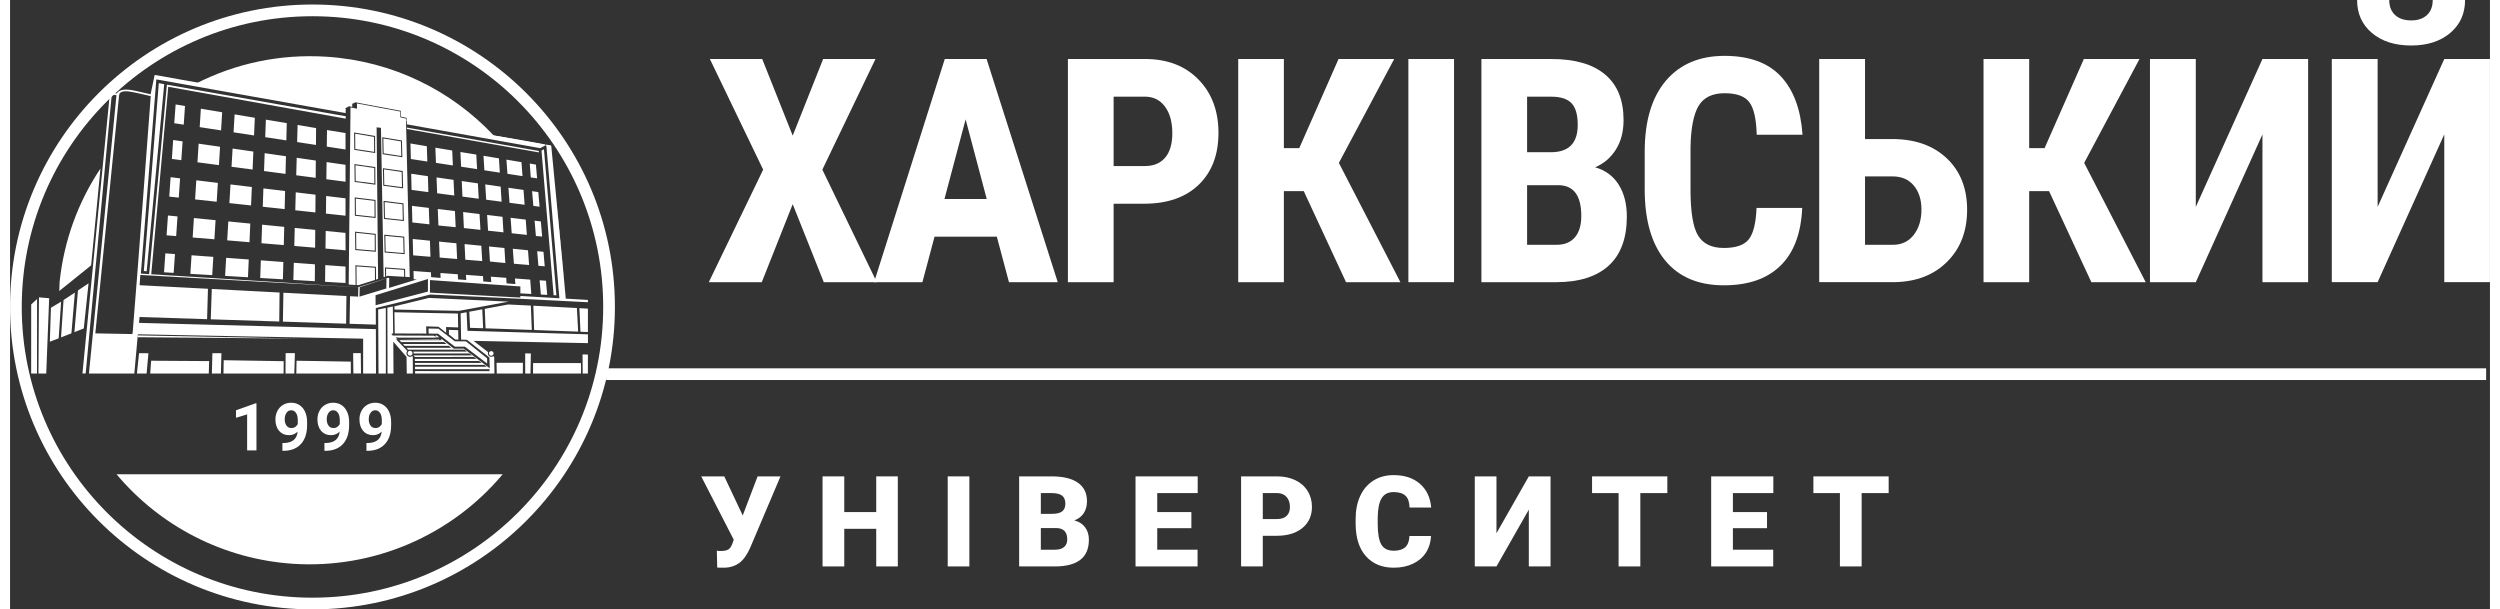
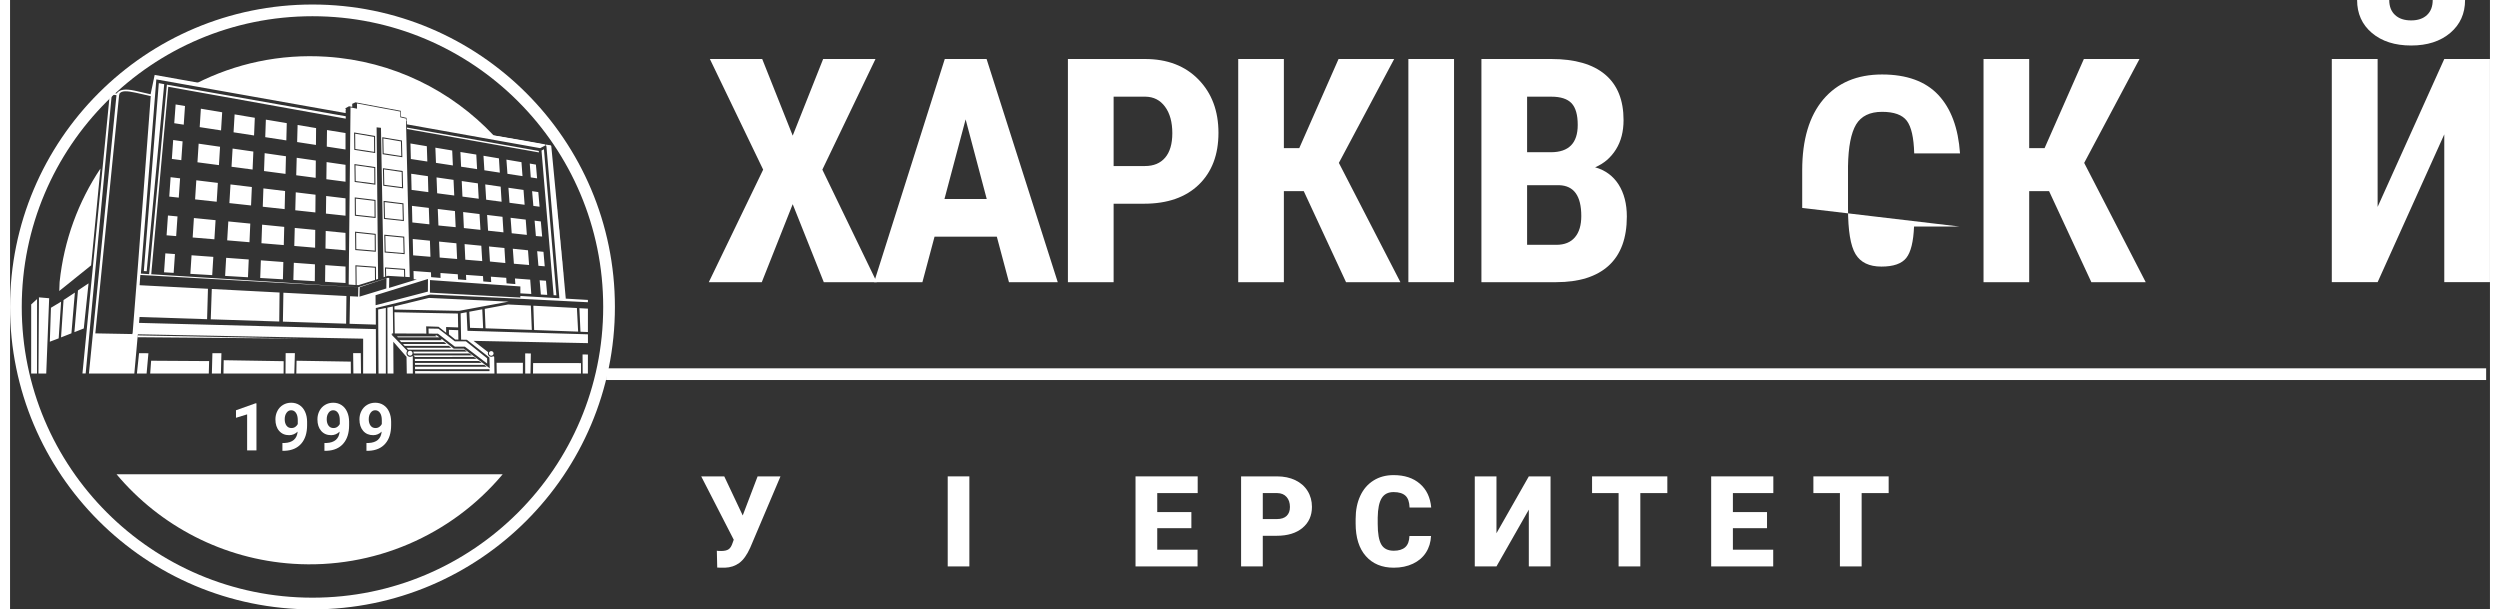
<svg xmlns="http://www.w3.org/2000/svg" xml:space="preserve" width="320px" height="78px" version="1.1" style="shape-rendering:geometricPrecision; text-rendering:geometricPrecision; image-rendering:optimizeQuality; fill-rule:evenodd; clip-rule:evenodd" viewBox="0 0 1484950 364890">
  <rect x="0" y="0" width="1484950" height="364890" fill="#333333" stroke="none" />
  <defs>
    <style type="text/css">
   
    .str1 {stroke:#FFFFFF;stroke-width:7010;stroke-miterlimit:22.926}
    .str0 {stroke:#FFFFFF;stroke-width:7010;stroke-miterlimit:22.926}
    .fil1 {fill:none}
    .fil2 {fill:#FFFFFF}
    .fil3 {fill:#FFFFFF;fill-rule:nonzero}
    .fil0 {fill:#FFFFFF;fill-rule:nonzero}
   
  </style>
  </defs>
  <g id="Слой_x0020_1">
    <polygon class="fil0" points="468650,81220 486880,35330 518220,35330 486400,101580 518990,168960 487260,168960 468650,122260 450140,168960 418410,168960 450960,101580 419050,35330 450390,35330 " />
    <path id="1" class="fil0" d="M590870 141710l-37290 0 -7270 27250 -28930 0 42330 -133630 25030 0 42610 133630 -29210 0 -7270 -27250zm-31350 -22550l25310 0 -12640 -47680 -12670 47680z" />
    <path id="2" class="fil0" d="M660810 121980l0 46980 -27370 0 0 -133630 46140 0c13400,0 24100,4110 32070,12310 7970,8180 11940,18830 11940,31920 0,13100 -3940,23430 -11810,31050 -7880,7580 -18800,11370 -32740,11370l-18230 0zm0 -22560l18770 0c5240,0 9240,-1690 12100,-5040 2850,-3350 4280,-8240 4280,-14630 0,-6640 -1460,-11930 -4380,-15880 -2890,-3920 -6800,-5920 -11720,-5980l-19050 0 0 41530z" />
    <polygon id="3" class="fil0" points="774670,114460 762760,114460 762760,168960 735420,168960 735420,35330 762760,35330 762760,88710 771970,88710 795500,35330 828810,35330 795690,97540 832530,168960 799980,168960 " />
    <polygon id="4" class="fil0" points="864650,168960 837310,168960 837310,35330 864650,35330 " />
    <path id="5" class="fil0" d="M881050 168960l0 -133630 41860 0c14130,0 24900,3110 32230,9310 7370,6200 11020,15310 11020,27280 0,6800 -1490,12660 -4540,17540 -3050,4890 -7210,8460 -12480,10720 6100,1720 10760,5160 14070,10330 3270,5170 4920,11560 4920,19140 0,13000 -3620,22770 -10830,29380 -7240,6610 -17720,9930 -31410,9930l-44840 0zm27350 -58070l0 35710 17490 0c4900,0 8610,-1510 11150,-4510 2540,-2980 3810,-7240 3810,-12750 0,-12000 -4380,-18140 -13180,-18450l-19270 0zm0 -19740l14220 0c10740,0 16100,-5450 16100,-16350 0,-6040 -1230,-10370 -3710,-13000 -2480,-2600 -6510,-3910 -12100,-3910l-14510 0 0 33260z" />
-     <path id="6" class="fil0" d="M1073130 124510c-670,15260 -5020,26790 -13020,34590 -8000,7830 -19270,11740 -33850,11740 -15340,0 -27060,-4980 -35220,-14910 -8160,-9960 -12220,-24150 -12220,-42570l0 -22520c0,-18360 4220,-32510 12640,-42470 8440,-9930 20160,-14920 35180,-14920 14740,0 25980,4080 33630,12190 7650,8140 12000,19830 13050,35050l-27430 0c-260,-9430 -1720,-15910 -4420,-19510 -2700,-3570 -7650,-5360 -14830,-5360 -7330,0 -12510,2540 -15560,7580 -3020,5080 -4640,13380 -4830,24970l0 25270c0,13290 1500,22430 4510,27380 3020,4980 8160,7460 15500,7460 7180,0 12160,-1730 14890,-5200 2740,-3450 4260,-9710 4640,-18770l27340 0z" />
-     <path id="7" class="fil0" d="M1110750 83260l16190 0c13720,0 24610,3850 32740,11530 8130,7670 12200,17950 12200,30820 0,12780 -3970,23150 -11910,31070 -7940,7960 -18450,12030 -31540,12280l-45120 0 0 -133630 27440 0 0 47930zm0 22370l0 40970 16570 0c5340,0 9530,-1980 12610,-5950 3050,-3950 4610,-9030 4610,-15230 0,-5820 -1530,-10590 -4510,-14220 -3020,-3660 -7210,-5510 -12520,-5570l-16760 0z" />
+     <path id="6" class="fil0" d="M1073130 124510l0 -22520c0,-18360 4220,-32510 12640,-42470 8440,-9930 20160,-14920 35180,-14920 14740,0 25980,4080 33630,12190 7650,8140 12000,19830 13050,35050l-27430 0c-260,-9430 -1720,-15910 -4420,-19510 -2700,-3570 -7650,-5360 -14830,-5360 -7330,0 -12510,2540 -15560,7580 -3020,5080 -4640,13380 -4830,24970l0 25270c0,13290 1500,22430 4510,27380 3020,4980 8160,7460 15500,7460 7180,0 12160,-1730 14890,-5200 2740,-3450 4260,-9710 4640,-18770l27340 0z" />
    <polygon id="8" class="fil0" points="1220960,114460 1209050,114460 1209050,168960 1181710,168960 1181710,35330 1209050,35330 1209050,88710 1218260,88710 1241790,35330 1275100,35330 1241980,97540 1278820,168960 1246270,168960 " />
-     <polygon id="9" class="fil0" points="1348730,35330 1376070,35330 1376070,168960 1348730,168960 1348730,80470 1308810,168960 1281370,168960 1281370,35330 1308810,35330 1308810,123890 " />
    <path id="10" class="fil0" d="M1457600 35330l27350 0 0 133630 -27350 0 0 -88490 -39910 88490 -27440 0 0 -133630 27440 0 0 88560 39910 -88560zm12450 -35330c0,8140 -2980,14720 -8890,19730 -5940,5020 -13720,7520 -23400,7520 -9720,0 -17560,-2500 -23500,-7520 -5910,-5010 -8860,-11590 -8860,-19730l19240 0c0,3850 1180,6860 3500,8990 2310,2160 5520,3230 9620,3230 4030,0 7200,-1070 9490,-3230 2290,-2130 3430,-5140 3430,-8990l19370 0z" />
    <path class="fil0" d="M438710 308650l0 30 8920 -23430 13700 0 -18150 42760c-1940,4320 -4140,7360 -6570,9120 -2430,1760 -5270,2700 -8530,2800l-2630 0 -2000 -80 -230 -10080c290,100 1170,150 2600,150 1970,0 3460,-340 4460,-1030 1000,-670 1800,-1980 2420,-3930l640 -1780 -19480 -37930 13800 0 11050 23400z" />
-     <polygon id="1" class="fil0" points="531590,339170 518660,339170 518660,316650 499520,316650 499520,339170 486520,339170 486520,285250 499520,285250 499520,306630 518660,306630 518660,285250 531590,285250 " />
-     <path id="2" class="fil0" d="M604240 339170l0 -53920 19360 0c6940,0 12220,1260 15840,3800 3610,2540 5420,6240 5420,11060 0,2780 -640,5170 -1920,7140 -1290,1980 -3170,3430 -5660,4360 2800,740 4970,2130 6470,4150 1500,2040 2260,4500 2260,7420 0,5300 -1670,9270 -5020,11930 -3350,2660 -8300,4010 -14860,4060l-21890 0zm12990 -22980l0 12970 8520 0c2350,0 4150,-540 5410,-1620 1260,-1070 1880,-2590 1880,-4550 0,-4510 -2220,-6770 -6700,-6800l-9110 0zm0 -8490l6790 0c2830,-30 4850,-550 6070,-1560 1210,-1010 1820,-2500 1820,-4470 0,-2280 -660,-3910 -1980,-4910 -1300,-1000 -3410,-1500 -6330,-1500l-6370 0 0 12440z" />
    <polygon id="3" class="fil0" points="707370,316270 686930,316270 686930,329160 711070,329160 711070,339170 673930,339170 673930,285250 711150,285250 711150,295260 686930,295260 686930,306630 707370,306630 " />
    <path id="4" class="fil0" d="M750130 320820l0 18350 -12990 0 0 -53920 21510 0c4120,0 7780,760 10950,2270 3170,1520 5620,3670 7370,6480 1730,2790 2600,5960 2600,9510 0,5250 -1880,9440 -5650,12590 -3760,3150 -8920,4720 -15490,4720l-8300 0zm0 -10010l8520 0c2520,0 4440,-640 5750,-1890 1330,-1260 1990,-3030 1990,-5330 0,-2520 -680,-4530 -2040,-6030 -1350,-1520 -3210,-2270 -5540,-2300l-8680 0 0 15550z" />
    <path id="5" class="fil0" d="M850880 320930c-180,3750 -1190,7070 -3050,9950 -1840,2870 -4450,5090 -7780,6670 -3350,1580 -7170,2380 -11470,2380 -7090,0 -12660,-2320 -16730,-6930 -4090,-4610 -6120,-11130 -6120,-19550l0 -2670c0,-5280 920,-9910 2770,-13860 1830,-3970 4480,-7030 7930,-9190 3450,-2170 7460,-3240 12000,-3240 6550,0 11800,1720 15770,5170 3980,3440 6240,8190 6780,14230l-12960 0c-100,-3280 -920,-5650 -2470,-7090 -1560,-1430 -3940,-2150 -7120,-2150 -3240,0 -5600,1220 -7100,3630 -1510,2430 -2300,6290 -2380,11620l0 3810c0,5750 720,9870 2170,12350 1440,2470 3930,3710 7460,3710 2980,0 5270,-710 6850,-2120 1580,-1410 2420,-3650 2520,-6720l12930 0z" />
    <polygon id="6" class="fil0" points="909430,285250 922440,285250 922440,339170 909430,339170 909430,305170 890060,339170 877070,339170 877070,285250 890060,285250 890060,319290 " />
    <polygon id="7" class="fil0" points="992370,295260 976200,295260 976200,339170 963190,339170 963190,295260 947300,295260 947300,285250 992370,285250 " />
    <polygon id="8" class="fil0" points="1052060,316270 1031630,316270 1031630,329160 1055770,329160 1055770,339170 1018620,339170 1018620,285250 1055840,285250 1055840,295260 1031630,295260 1031630,306630 1052060,306630 " />
    <polygon id="9" class="fil0" points="1124900,295260 1108720,295260 1108720,339170 1095710,339170 1095710,295260 1079830,295260 1079830,285250 1124900,285250 " />
    <polygon id="10" class="fil0" points="574430,339170 561470,339170 561470,285250 574430,285250 " />
    <line class="fil1 str0" x1="356920" y1="224050" x2="1482670" y2="224050" />
    <g id="_1221135952">
      <g>
        <path class="fil2" d="M111410 50000c23380,-11910 50170,-17870 78250,-16020 39630,2610 74670,20300 99900,47090 7970,1310 21110,3620 30990,5430l-1220 640c-12320,-2210 -44870,-8020 -81880,-14630l-40 -1670 0 -240 -3390 -800 -40 -3440c-9050,-1680 -18110,-3370 -27150,-5080l-1940 900 10 1830 -1920 -380 -2150 1180 10 1160 -89430 -15970zm209610 36580l2770 510 80 870 -2780 -500 -70 -880z" />
        <path class="fil2" d="M294980 284000c-30900,36840 -77520,56760 -125520,53590 -41450,-2730 -79490,-22370 -105680,-53590l231200 0z" />
      </g>
      <path class="fil2" d="M174210 202730c-36130,-320 -71270,-600 -97950,-800l100 -1100c2050,50 46580,890 97850,1900z" />
-       <path class="fil2" d="M257200 203540c-8640,-100 -17610,-190 -26780,-290l-2280 -2340 25630 90 1400 1080 -24300 0 1060 1150 24810 -20 460 330z" />
      <path class="fil2" d="M325900 108970c1790,17630 4190,40720 6060,63320 -1410,-15510 -4080,-42830 -6060,-63320z" />
      <polygon class="fil2" points="73110,200470 73090,200700 73090,200700 " />
      <path class="fil2" d="M29470 174240c80,-2870 160,-4910 210,-5380 2600,-25090 11280,-48190 24450,-67940l-5580 57970 -19080 15350z" />
      <path class="fil2" d="M205440 211460l4570 0 140 12180 -4560 0 -150 -12180zm3940 -39460l16030 -5330 -100 6070 -16070 4890 140 -5630zm40820 2600l50 -7560 -31400 9740 40 5980 31310 -8160zm-19850 25070l18930 70 -120 -4330 7400 250 4590 3600 -50 -3440 7220 240 -160 -8320c-12670,-240 -25340,-500 -38010,-760l200 12690zm109810 -1100l-740 -14130c-9050,-490 -16970,-920 -26070,-1390l470 14550 26340 970zm-27740 -1020l-570 -14570c-4190,-210 -8650,-430 -13590,-660l-14010 2610 480 11660 27690 960zm-29140 -1010l-520 -11330 -7760 1440 440 9660 7840 230zm15270 -15930l-47720 -2220 -20680 5040 20 1910 38720 780 6040 -1120 23620 -4390zm-31950 22690l1860 40 -110 -5640 -5570 -190 20 2740 3800 3050zm-260 1090l-9810 -7560 -5950 -110 60 3030 5600 60 10110 7750 5970 0 13380 10140 -40 -3170 -12680 -10150c-2510,0 -4140,10 -6640,10zm-146160 -13200l620 -18160 40580 2120 -190 17370 -41010 -1330zm43200 1400l300 -17320 37740 1970 -190 16570 -37850 -1220zm153290 -101330l-78990 -14010 -20 -860 78940 13990 70 880zm10470 85580l-7450 -87470 -1460 780 7250 86590 1660 100zm-234930 -13800l780 -11340 5750 420 -770 11260 -5760 -340zm108670 6420l-12250 -730 130 -9990 12120 870 0 9850zm-18390 -1090l-12850 -760 280 -10270 12650 930 -80 10100zm-19100 -1130l-13590 -800 380 -10560 13460 1000 -250 10360zm-20920 -1230l-13690 -810 630 -10830 13520 990 -460 10650zm-21420 -1270l-13080 -770 710 -11120 13040 950 -670 10940zm-40940 -2440l1710 110 10490 -112020 -3230 -610 -8970 112520zm237730 14050l-720 -8530 3790 280 740 8480 -3810 -230zm-76710 -33250l10290 1010 310 9640 -10370 -860 -230 -9790zm31050 3050l10010 980 550 9200 -10140 -840 -420 -9340zm24400 11340l-550 -9000 -9220 -910 550 9010 9220 900zm14220 1180l-650 -8800 -9100 -940 650 8980 9100 760zm5580 470l-740 -8730 3770 370 750 8670 -3780 -310zm-75720 -35880l10090 1220 350 9830 -10210 -1110 -230 -9940zm30650 3700l9810 1200 550 9470 -9920 -1080 -440 -9590zm24140 12160l-570 -9310 -9220 -1110 570 9420 9220 1000zm14010 1520l-680 -9150 -9060 -1090 670 9260 9070 980zm5410 680l-770 -9200 3730 460 790 9050 -3750 -310zm-74670 -37280l10010 1440 260 9550 -10040 -1320 -230 -9670zm30270 4360l9660 1390 510 9200 -9750 -1280 -420 -9310zm23860 12390l-550 -9040 -9240 -1330 560 9150 9230 1220zm13790 1810l-660 -8880 -9030 -1300 640 8990 9050 1190zm5230 680l-750 -8820 3710 540 760 8770 -3720 -490zm-73590 -37380l9800 1650 300 9160 -9870 -1510 -230 -9300zm29920 5110l9500 1530 480 8740 -9580 -1470 -400 -8800zm23590 12360l-530 -8550 -9250 -1560 530 8690 9250 1420zm13580 2080l-620 -8360 -9010 -1520 610 8500 9020 1380zm4950 760l-600 -8280 3680 620 710 8240 -3790 -580zm-57120 -17790l10080 1690 400 8950 -10120 -1550 -360 -9090zm700 17810l10170 1460 430 9370 -10230 -1340 -370 -9490zm740 18900l10280 1240 430 9650 -10320 -1010 -390 -9880zm770 19520l10380 1020 430 9410 -10440 -870 -370 -9560zm-56010 -55150l-11220 -1720 130 -9920 11090 1790 0 9850zm-20 49940l-11840 -1150 -140 10540 12030 1060 -50 -10450zm-18110 -1780l-12270 -1190 -280 10790 12470 1060 80 -10660zm-18570 -1820l-13250 -1320 -390 11110 13370 1110 270 -10900zm-34160 8070l670 -11330 13160 1290 -480 11160 -13350 -1120zm-20670 -1710l740 -11650 12970 1280 -700 11450 -13010 -1080zm-15620 -1310l820 -11860 5720 560 -800 11780 -5740 -480zm107150 -22140l-11590 -1400 -140 10540 11730 1260 0 -10400zm-17960 -2170l-11840 -1430 -290 10750 12040 1300 90 -10620zm-18230 -2200l-12980 -1570 -390 10970 13110 1430 260 -10830zm-33350 7230l660 -11180 12790 1540 -480 11050 -12970 -1410zm-20540 -2220l730 -11440 12900 1560 -690 11280 -12940 -1400zm-15460 -1680l800 -11620 5680 690 -790 11550 -5690 -620zm105540 -19030l-11340 -1630 -130 10260 11470 1500 0 -10130zm-17790 -2560l-11440 -1650 -290 10470 11650 1530 80 -10350zm-17880 -2570l-12750 -1840 -380 10700 12870 1700 260 -10560zm-32590 6300l640 -10900 12430 1790 -460 10770 -12610 -1660zm-20400 -2680l710 -11150 12820 1850 -670 10990 -12860 -1690zm-15330 -2010l790 -11330 5640 810 -770 11260 -5660 -740zm86360 -18470l-11060 -1860 -280 10220 11260 1730 80 -10090zm-17550 -2960l-12520 -2100 -370 10490 12630 1940 260 -10330zm-31860 5480l630 -10730 12090 2030 -450 10590 -12270 -1890zm-20280 -3100l700 -11030 12760 2140 -670 10850 -12790 -1960zm-15240 -2340l830 -11240 5610 950 -760 11160 -5680 -870zm244490 138460l3210 50 -10 11360 -3130 0 -70 -11410zm-51490 4990l110 6420 15630 0 30 -6420 -15770 0zm17140 -5630l3390 60 -220 11990 -3160 0 -10 -12050zm4750 5800l-70 6250 28750 0 -10 -6230 -28670 -20zm-25080 -7170c770,0 1400,620 1400,1390 0,770 -630,1390 -1400,1390 -770,0 -1390,-620 -1390,-1390 0,-770 620,-1390 1390,-1390zm-48610 -200c820,0 1490,660 1490,1480 0,830 -670,1490 -1490,1490 -830,0 -1490,-660 -1490,-1490 0,-820 660,-1480 1490,-1480zm-223390 13620l50 -44580 -3520 3210 -20 41370 3490 0zm24540 -49750l6330 -4230 -2850 27000 -5630 2230 2150 -25000zm-8640 5770l6780 -4470 -2060 24390 -6220 2430 1500 -22350zm-7540 4610l6070 -3630 -1440 21950 -5300 2010 670 -20330zm-2820 39370l1750 -45070 -6120 -530 -290 45600 4660 0zm39240 -167060l30 10 0 -30 480 90c750,110 2040,290 2230,320l-10 120 80 10 -16480 166540 27180 0c460,-5250 1420,-15910 2110,-23480 2530,50 70040,1340 134910,2620l-20 20860 7710 0 -80 -26580 -141820 -3730 320 -3520 40440 1310 520 -18210 -40930 -2130 440 -6150 130520 7370 -120 5610 -4830 -250 -290 16520 15740 490 -30 -9880 -30 -30 30 -10 0 -30 40 20c8730,-2120 27080,-6630 32620,-8100 31600,1470 62800,2930 94360,4630l0 -1380c-4880,-280 -7140,-440 -13260,-780 -1440,-16990 -7020,-73320 -8700,-91510l-2950 -540 100 1240 7720 90590 -4980 -290 0 0 -18380 -1080 0 960 -54160 -2950 50 -7540 54110 3830 0 4130 6540 370 -650 -8590 -9130 -690 240 3360 -5260 -430 -200 -3310 -9200 -690 200 3240 -4740 -390 -180 -3190 -10180 -740 140 3090 -4910 -400 -140 -3050 -10380 -760 50 2950 -5640 -470 -100 -2900 -10450 -770 120 4930 1870 110 -16630 5080 100 -5970 -910 -60 -17650 5600c-15210,-850 -30430,-1840 -45660,-2870l-78280 -4880 10200 -112260 106260 19080 10 -1430 -107090 -18920c-3570,37820 -7120,75640 -10630,113470l-800 -60 -4160 -270c3120,-39280 6110,-77000 9260,-116280l113370 20160 -10 -2400 30 -20c-56240,-10040 -111100,-19840 -114390,-20430l-2430 11590c-4020,-890 -3740,-840 -4280,-980 -510,-120 -1020,-250 -5310,-1200 -2920,-620 -5160,-770 -6860,-510 -1840,280 -3080,1040 -3860,2200l-2910 -370 -1300 1590 -16290 166460 1930 0 15620 -167060zm159730 167060l4390 0 -20 -39250 -4590 920 220 38330zm5400 0l3560 0 -110 -19050 7910 9080 160 9970 3630 0 -40 -10200 -250 -260c-380,310 -860,490 -1380,490 -1200,0 -2170,-970 -2170,-2170 0,-540 200,-1040 530,-1420l-9570 -9840 710 0 -560 -580 940 0 -200 -16140 -3260 680 100 39440zm28550 -22810l750 580 -23630 0 540 570 24800 -20 -1570 -1130 -890 0zm3140 2290l800 580 -25360 0 1030 1120 25710 -10 1450 1170 -26100 -10 1040 1120 26420 -20 1460 1170 -26820 0 1030 1110 830 0c90,-10 200,-20 300,-20 100,0 200,10 300,20l32260 0 1510 1150 -32150 10c160,290 250,630 250,990l-10 150 33400 0 1520 1150 -35020 0 850 940 35340 -10 1520 1150 -36890 10 20 1270 38460 0 1540 1150 -39980 0 20 1140 41460 0 1540 1140 -42980 10 20 1440 44590 30c10,440 10,780 20,1150 -14860,0 -29720,-20 -44580,-30l20 1450 930 0 46570 0 -160 -9970 -550 -430c-330,250 -750,400 -1210,400 -1120,0 -2030,-910 -2030,-2030 0,-270 50,-530 150,-760l-8720 -6760c38140,760 57350,1160 68500,1360 0,-1300 -10,-3140 -10,-5280l-72140 -2100 -510 -11120 -3580 670 300 15750 3450 70 13490 10630 200 6430 -15500 -11720 -6030 0 -7030 -5660 -940 0zm88290 -4310c0,-4270 0,-9470 10,-14010l-5100 -270 630 14100 4460 180zm-24910 -112050c-10870,-1950 -44770,-8010 -83560,-14940l60 2620 79840 14260 3660 -1940zm-255700 -29970l-100 120 -14240 142700 22190 410 40 -570 100 0c4000,-49000 9410,-124010 10850,-141910 -8460,-1880 -520,-170 -8980,-2040 -5630,-1200 -8490,-1270 -9800,650l-60 640zm19070 159200l-560 7650 35080 0 200 -7430 -34720 -220zm-1630 -4480l-1080 12130 -5800 0 1280 -12180 5600 50zm38320 -50l5400 0 -310 12180 -5410 0 320 -12180zm6760 4220l-130 7960 36000 0 40 -7380 -35910 -580zm42630 -4220l-5530 -30 -90 12210 5270 0 350 -12180zm1000 4530l-140 7650 32660 0 -50 -7120 -32470 -530z" />
      <path class="fil3" d="M239330 165940l-2270 -94920 -3390 -800 -40 -3420 -25900 -4850 40 3140 -3900 -780 -1100 106070 4140 280c-40,-3940 -80,-7890 -110,-11830l340 30 11950 870 50 7680 1240 -390 -890 -90760 2610 270 1590 89440 910 -290 -110 -5550 12020 880 10 290 100 4480 2710 160zm-14110 -460l980 -310 9800 570 -100 -4140 -10780 -790 100 4670zm-16560 5250l0 0 9860 -3120 -50 -7290 -11040 -810 110 11180 1120 40zm15770 -30170l11620 1140 250 10490 -12000 -1000c-80,-3550 -150,-7110 -220,-10660l350 30zm11010 1710l-10720 -1050 190 9400 10750 890 -220 -9240zm-28500 -3520l12020 1280 70 10730 -12320 -1030 -120 -11020 350 40zm11400 1840l-11110 -1190 100 9750 11070 920 -60 -9480zm5690 -20250l11540 1400c80,3540 170,7090 260,10640 -3980,-430 -7960,-860 -11940,-1300l-220 -10780 360 40zm10930 1950l-10650 -1280 190 9510 10680 1160 -220 -9390zm-28210 -4040l12080 1460 70 10830c-4140,-450 -8290,-900 -12420,-1370 -40,-3650 -60,-7300 -80,-10960l350 40zm11460 2020l-11180 -1350 70 9690 11170 1230 -60 -9570zm5420 -19520l11480 1650 250 10370 -11880 -1560 -210 -10510 360 50zm10870 2200l-10590 -1530 190 9240 10610 1390 -210 -9100zm-27930 -4660l12130 1750 70 10550c-4140,-540 -8280,-1080 -12410,-1640l-150 -10710 360 50zm11510 2290l-11240 -1620 130 9440 11170 1470 -60 -9290zm5630 -8790l10560 1620 -210 -8740 -10530 -1780 180 8900zm-620 540l-200 -10180 11780 1980 240 10010 -11820 -1810zm-16340 -3140l11260 1730 -60 -8960 -11290 -1910 90 9140zm11530 2400l-12150 -1860c-50,-3470 -80,-6950 -110,-10420 4190,710 8370,1420 12550,2110l70 10230 -360 -60z" />
      <polyline class="fil1" points="218330,91280 218260,81690 206340,79680 206440,89460 " />
      <circle class="fil1 str1" cx="181090" cy="183800" r="177590" />
    </g>
    <polygon class="fil0" points="147550,269680 141960,269680 141960,248120 135290,250170 135290,245660 146950,241510 147550,241510 " />
    <path id="1" class="fil0" d="M172210 258440c-1450,1430 -3150,2140 -5100,2140 -2490,0 -4480,-850 -5970,-2560 -1500,-1710 -2240,-4010 -2240,-6910 0,-1850 400,-3530 1210,-5080 800,-1530 1920,-2730 3370,-3590 1440,-860 3060,-1290 4860,-1290 1860,0 3510,460 4950,1390 1440,930 2560,2270 3360,4010 800,1740 1210,3730 1220,5970l0 2070c0,4690 -1170,8380 -3500,11060 -2330,2680 -5630,4110 -9900,4290l-1380 20 0 -4670 1240 -20c4850,-220 7480,-2500 7880,-6830zm-3730 -2130c900,0 1680,-230 2330,-690 650,-470 1140,-1030 1480,-1690l0 -2300c0,-1890 -370,-3360 -1090,-4400 -710,-1050 -1680,-1570 -2900,-1570 -1110,0 -2030,520 -2750,1540 -730,1020 -1080,2310 -1080,3850 0,1540 340,2800 1040,3780 710,980 1700,1480 2970,1480z" />
    <path id="2" class="fil0" d="M197370 258440c-1450,1430 -3150,2140 -5100,2140 -2490,0 -4480,-850 -5970,-2560 -1490,-1710 -2240,-4010 -2240,-6910 0,-1850 400,-3530 1210,-5080 800,-1530 1920,-2730 3370,-3590 1440,-860 3060,-1290 4860,-1290 1860,0 3510,460 4950,1390 1440,930 2570,2270 3360,4010 800,1740 1210,3730 1220,5970l0 2070c0,4690 -1160,8380 -3500,11060 -2330,2680 -5630,4110 -9900,4290l-1380 20 0 -4670 1240 -20c4850,-220 7480,-2500 7880,-6830zm-3730 -2130c910,0 1680,-230 2330,-690 650,-470 1140,-1030 1480,-1690l0 -2300c0,-1890 -370,-3360 -1080,-4400 -720,-1050 -1690,-1570 -2910,-1570 -1110,0 -2030,520 -2750,1540 -730,1020 -1080,2310 -1080,3850 0,1540 350,2800 1040,3780 710,980 1700,1480 2970,1480z" />
    <path id="3" class="fil0" d="M222530 258440c-1450,1430 -3150,2140 -5100,2140 -2480,0 -4480,-850 -5970,-2560 -1490,-1710 -2240,-4010 -2240,-6910 0,-1850 400,-3530 1210,-5080 800,-1530 1920,-2730 3370,-3590 1440,-860 3060,-1290 4870,-1290 1850,0 3500,460 4940,1390 1440,930 2570,2270 3360,4010 800,1740 1210,3730 1220,5970l0 2070c0,4690 -1160,8380 -3500,11060 -2330,2680 -5630,4110 -9900,4290l-1380 20 0 -4670 1240 -20c4850,-220 7480,-2500 7880,-6830zm-3730 -2130c910,0 1680,-230 2330,-690 650,-470 1140,-1030 1480,-1690l0 -2300c0,-1890 -360,-3360 -1080,-4400 -720,-1050 -1690,-1570 -2910,-1570 -1110,0 -2030,520 -2750,1540 -730,1020 -1080,2310 -1080,3850 0,1540 350,2800 1050,3780 700,980 1690,1480 2960,1480z" />
  </g>
</svg>